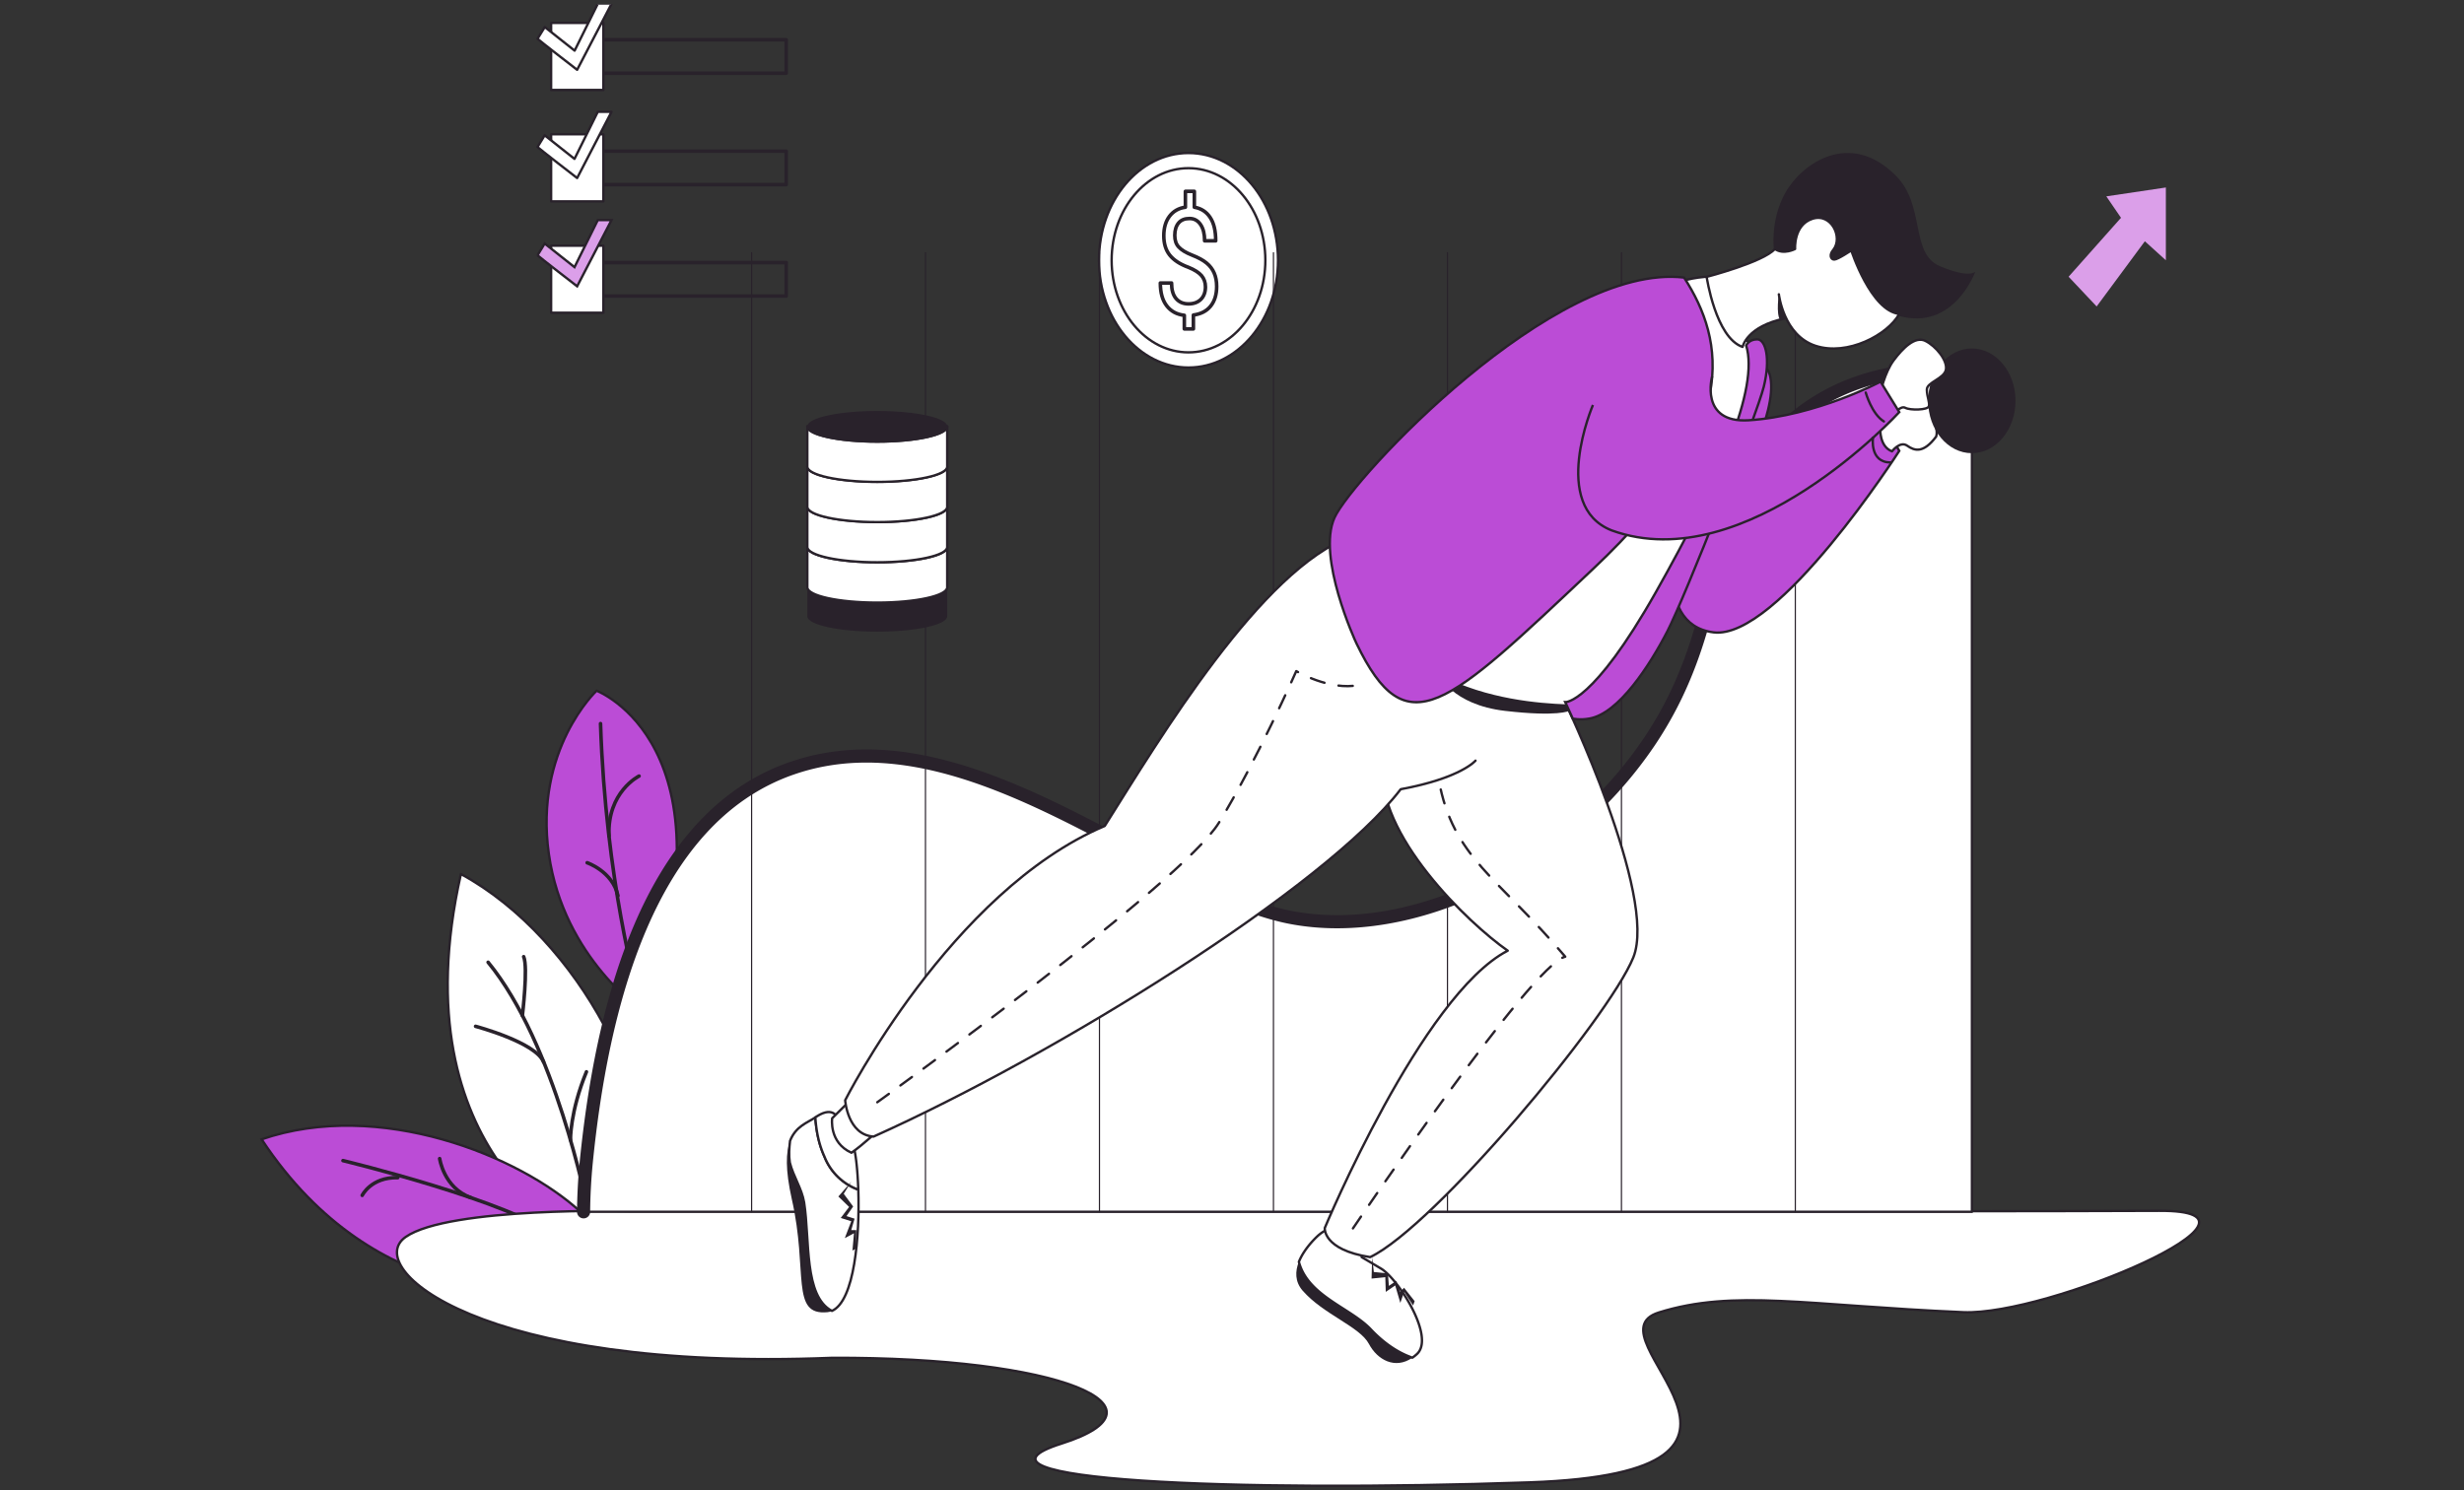
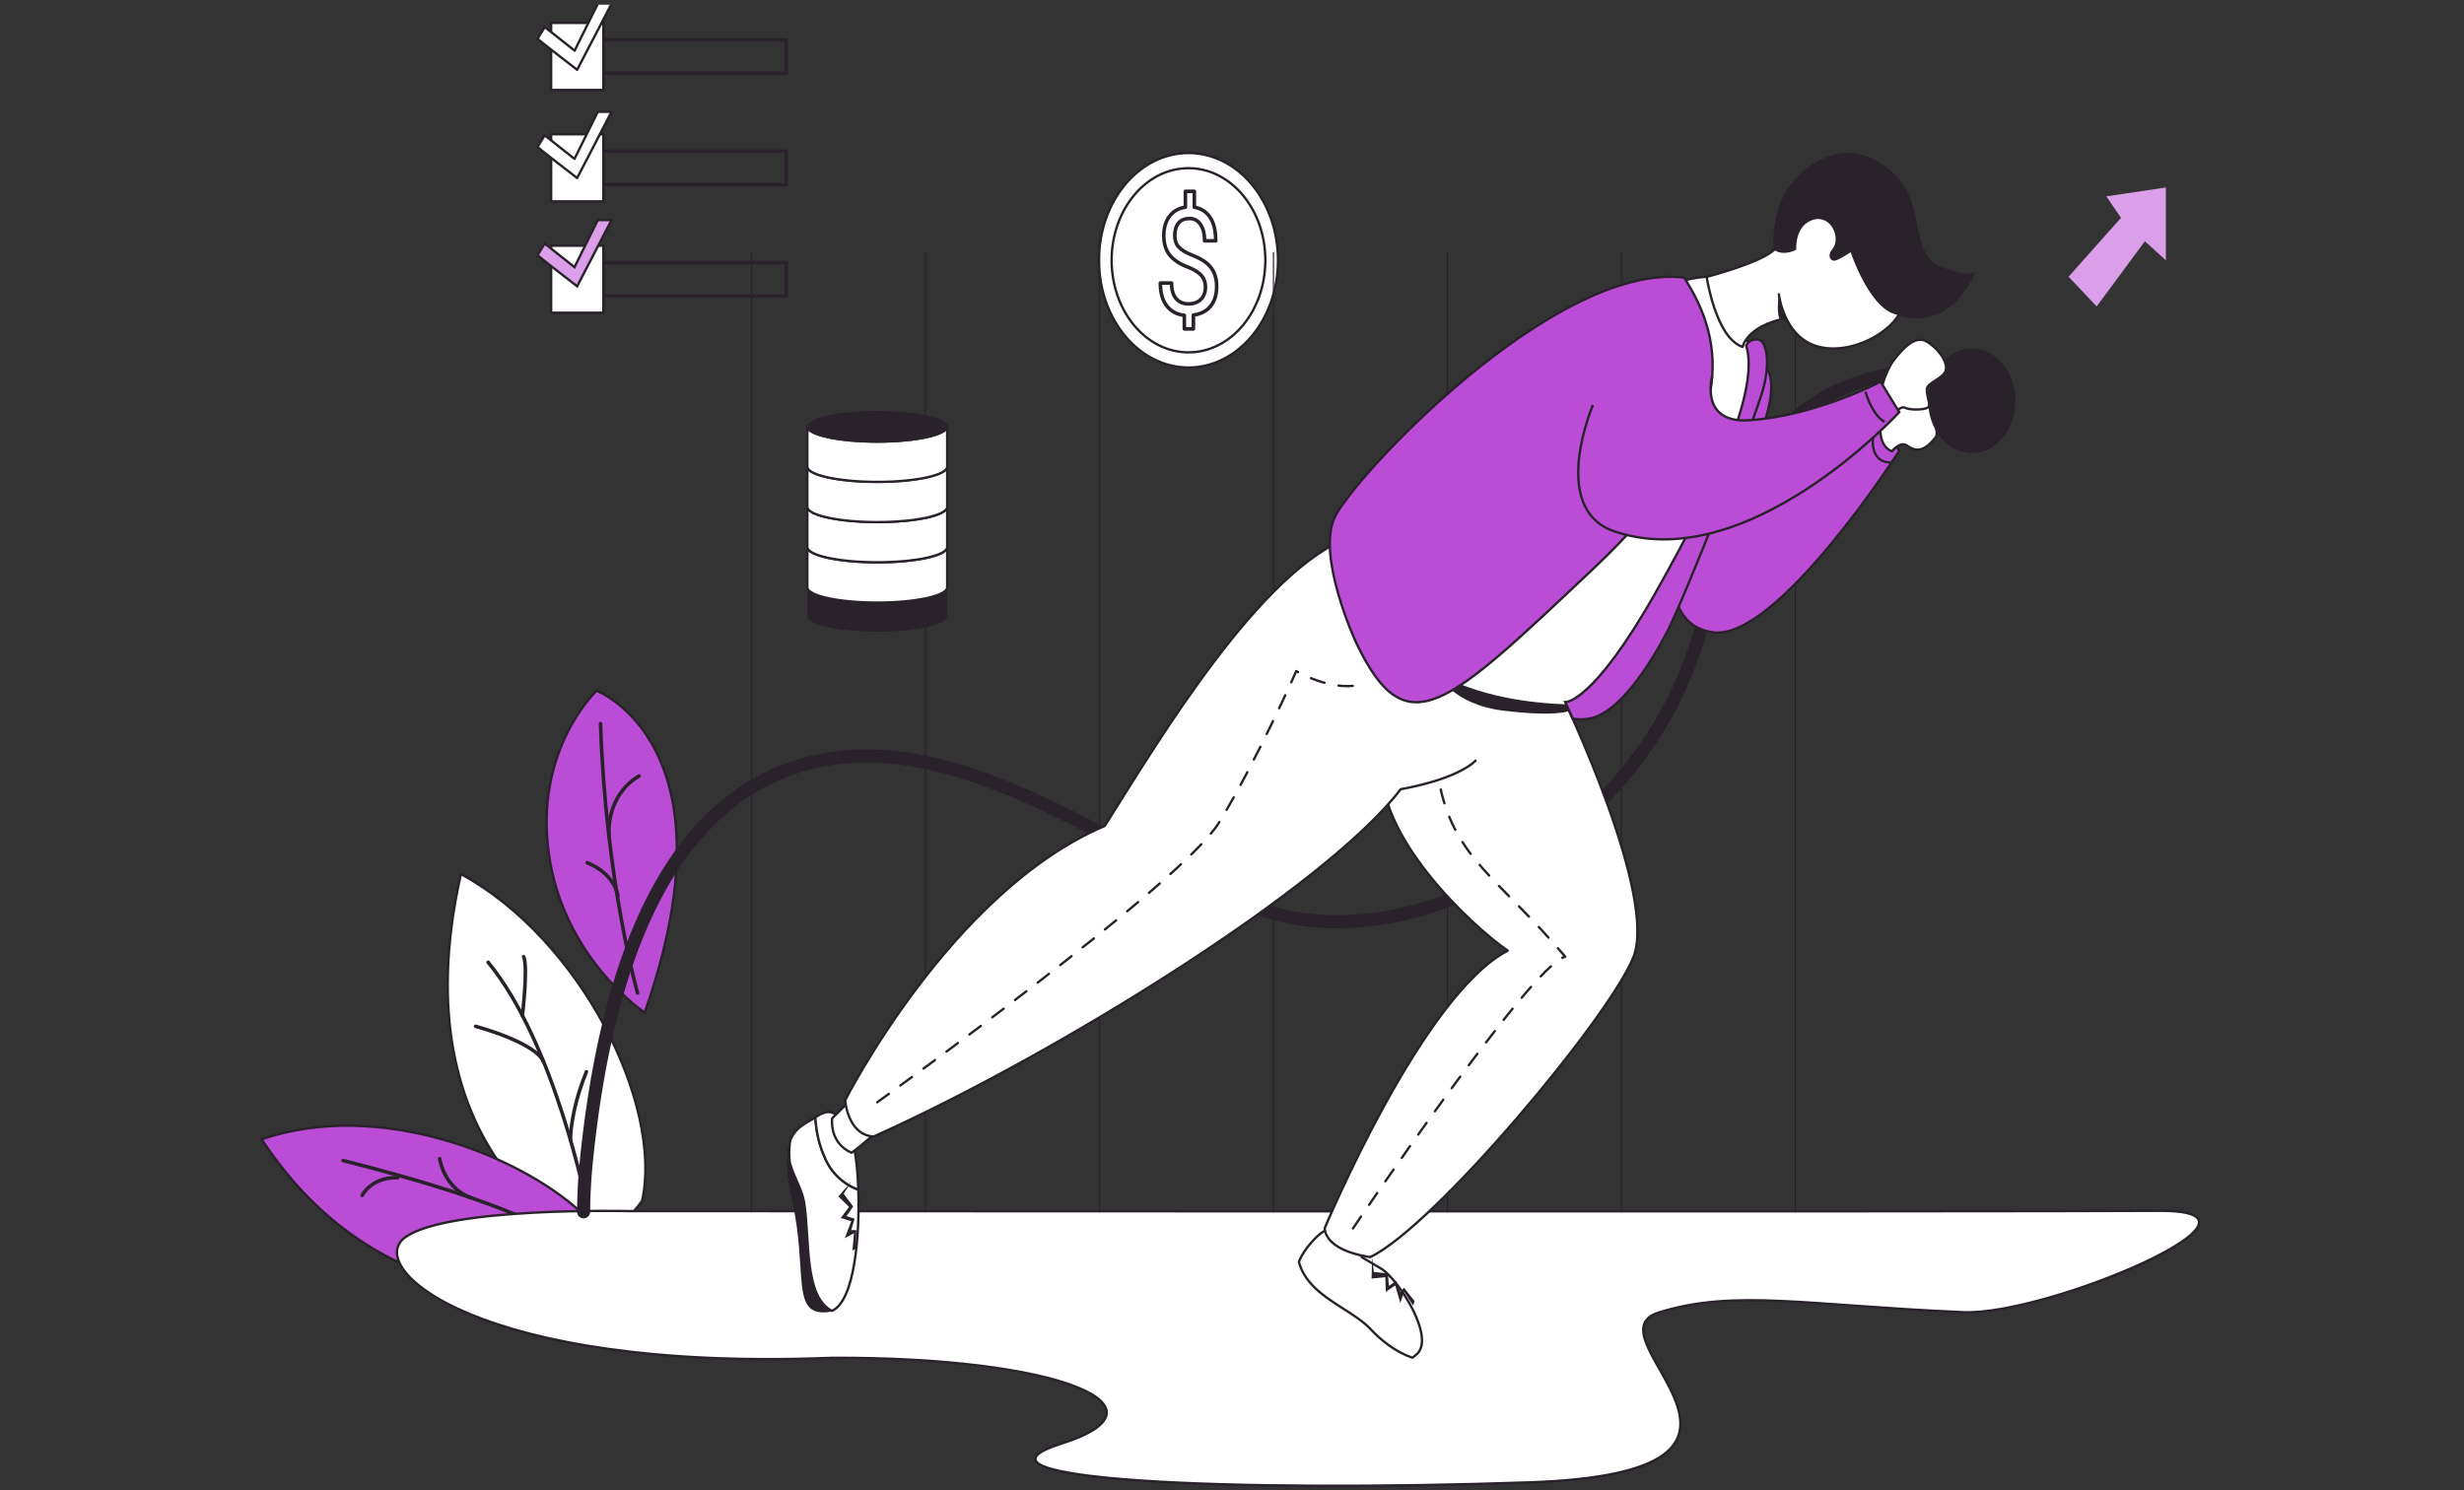
<svg xmlns="http://www.w3.org/2000/svg" width="405" height="245" fill="none">
  <rect width="100%" height="100%" fill="#333333" stroke="none" />
  <g clip-path="url(#a)">
    <path fill="#fff" stroke="#29222B" stroke-linecap="round" stroke-linejoin="round" stroke-miterlimit="10" stroke-width=".392" d="M195.35 60.418c8.125 0 14.711-7.894 14.711-17.631s-6.586-17.631-14.711-17.631-14.711 7.894-14.711 17.63c0 9.738 6.586 17.632 14.711 17.632Z" />
    <path fill="#fff" stroke="#29222B" stroke-linecap="round" stroke-linejoin="round" stroke-miterlimit="10" stroke-width=".392" d="M195.35 57.926c6.976 0 12.632-6.778 12.632-15.139s-5.656-15.14-12.632-15.14c-6.977 0-12.632 6.779-12.632 15.14s5.655 15.14 12.632 15.14Z" />
    <path fill="#fff" stroke="#29222B" stroke-linecap="round" stroke-linejoin="round" stroke-miterlimit="10" stroke-width=".588" d="M198.135 47.16c0-.729-.216-1.34-.647-1.857-.432-.494-1.157-.964-2.158-1.364-1.412-.517-2.432-1.199-3.079-2.021-.648-.823-.961-1.881-.961-3.174s.313-2.374.941-3.197c.628-.823 1.51-1.34 2.609-1.481v-2.61h1.471v2.61c1.118.188 1.981.752 2.589 1.669.628.94.922 2.21.922 3.855h-1.824c0-1.128-.216-2.021-.667-2.68-.451-.658-1.04-.987-1.805-.987-.784 0-1.392.235-1.804.729-.412.493-.628 1.175-.628 2.045 0 .823.216 1.458.667 1.928.432.47 1.157.917 2.177 1.316 1.02.4 1.805.823 2.374 1.293.569.47.98 1.011 1.255 1.646.275.634.412 1.363.412 2.21 0 1.34-.333 2.42-1 3.244-.667.822-1.609 1.293-2.825 1.457v2.28h-1.491v-2.233c-1.235-.14-2.197-.658-2.903-1.575-.706-.917-1.039-2.163-1.039-3.738h1.844c0 1.105.235 1.952.725 2.54.491.587 1.177.893 2.06.893.863 0 1.549-.26 2.04-.753.49-.493.745-1.175.745-2.045Z" />
    <path fill="#BB4CD6" stroke="#29222B" stroke-miterlimit="10" stroke-width=".392" d="M105.964 166.463s-13.319-8.862-15.75-26.07c-2.433-17.208 7.845-26.846 7.845-26.846s23.362 8.909 7.905 52.916Z" />
    <path stroke="#29222B" stroke-linecap="round" stroke-linejoin="round" stroke-miterlimit="10" stroke-width=".588" d="M104.788 163.242s-5.237-18.43-6.081-44.289" />
    <path stroke="#29222B" stroke-linecap="round" stroke-linejoin="round" stroke-miterlimit="10" stroke-width=".588" d="M96.51 141.828s4.158 1.41 5.06 5.407M105.042 127.58s-5.256 2.586-4.943 9.85" />
    <path fill="#fff" stroke="#29222B" stroke-linecap="round" stroke-linejoin="round" stroke-miterlimit="10" stroke-width=".392" d="M96.373 203.747s-31.13-13.4-20.615-60.064c19.654 10.696 33.228 37.825 29.795 53.693-4.002 5.783-9.18 6.371-9.18 6.371Z" />
    <path stroke="#29222B" stroke-linecap="round" stroke-linejoin="round" stroke-miterlimit="10" stroke-width=".588" d="M96.49 198.27s-5.217-26.658-16.26-40.081" />
    <path stroke="#29222B" stroke-linecap="round" stroke-linejoin="round" stroke-miterlimit="10" stroke-width=".588" d="M93.764 187.432s-.079-4.678 2.628-11.237M78.17 168.72s9.925 2.633 11.18 5.877M85.86 166.956s.96-7.945.215-9.685" />
    <path fill="#BB4CD6" stroke="#29222B" stroke-miterlimit="10" stroke-width=".392" d="M89.782 211.953S62.105 216.255 43 187.292c19.301-6.629 42.408 2.68 52.47 11.966-.157 8.275-5.688 12.695-5.688 12.695Z" />
    <path stroke="#29222B" stroke-linecap="round" stroke-linejoin="round" stroke-miterlimit="10" stroke-width=".588" d="M56.377 190.794s27.873 6.724 34.993 12.554" />
    <path stroke="#29222B" stroke-linecap="round" stroke-linejoin="round" stroke-miterlimit="10" stroke-width=".588" d="M59.535 196.508s1.452-3.009 5.845-2.915M72.266 190.466s.666 4.796 5.12 6.418" />
    <path fill="#fff" stroke="#29222B" stroke-linecap="round" stroke-linejoin="round" stroke-miterlimit="10" stroke-width=".392" d="M103.453 199.094s-29.638-.729-36.778 4.255c-7.14 4.984 11.946 22.192 70.085 19.864 37.445-.141 56.746 8.064 37.72 14.105-19.027 6.042 28.52 8.04 76.91 6.371 48.391-1.669 8.827-24.025 21.263-27.928 12.416-3.879 24.323-1.152 50.058-.047 13.848.588 54.53-16.785 32.168-16.667-22.38.165-251.426.047-251.426.047Z" />
-     <path fill="#fff" stroke="#29222B" stroke-linecap="round" stroke-linejoin="round" stroke-miterlimit="10" stroke-width=".392" d="M96.274 191.122c2.49-24.872 9.866-56.514 33.757-64.812 28.834-10.014 59.807 20.1 81.874 24.472 20.007 3.949 45.153-8.228 59.041-28.75 14.28-21.134 8.101-39.823 23.577-52.988 9.69-8.251 21.42-8.839 29.599-8.157v138.322H95.862c-.02-1.881.078-4.702.412-8.087Z" />
    <path stroke="#29222B" stroke-linecap="round" stroke-linejoin="round" stroke-miterlimit="10" stroke-width=".196" d="M123.538 41.54v157.67M152.117 41.54v157.67M180.716 41.54v157.67M209.315 41.54v157.67M237.914 41.54v157.67M266.513 41.54v157.67M295.092 41.54v157.67" />
    <path stroke="#29222B" stroke-linecap="round" stroke-linejoin="round" stroke-miterlimit="10" stroke-width="2.158" d="M95.922 199.211a92.79 92.79 0 0 1 .431-8.087c2.492-24.872 9.867-56.514 33.758-64.812 28.834-10.014 59.806 20.1 81.873 24.472 20.008 3.949 45.154-8.228 59.042-28.75 14.279-21.134 8.101-39.823 23.577-52.988 9.69-8.251 21.42-8.839 29.599-8.157" />
-     <path fill="#29222B" d="M213.474 207.462c-.588 1.505-.667 3.198.628 4.702 3.393 3.902 9.415 5.924 10.906 8.769 1.373 2.609 4.295 4.231 7.12 2.28-2.471-.846-4.806-2.515-6.787-4.608-3.334-3.596-10.357-5.501-11.867-11.143Z" />
    <path fill="#fff" stroke="#29222B" stroke-linecap="round" stroke-linejoin="round" stroke-miterlimit="10" stroke-width=".392" d="M227.029 208.567a349.555 349.555 0 0 0-3.217-1.904l.608-1.223-4.198-3.244s-1.314-.94-3.393.776c-.079.047-2.374 2.045-3.335 4.467 1.511 5.665 8.513 7.546 11.867 11.142 1.981 2.093 4.316 3.762 6.787 4.608.255-.165.51-.376.765-.611 3.001-2.821-3.099-12.319-5.884-14.011Z" />
    <path fill="#fff" stroke="#29222B" stroke-linecap="round" stroke-linejoin="round" stroke-miterlimit="10" stroke-width=".392" d="M256.981 114.839s15.574 32.512 11.475 42.574c-4.1 10.061-32.718 44.242-43.251 49.249-7.827-1.222-7.454-4.795-7.454-4.795s15.967-38.295 30.07-45.583c-6.434-4.466-21.773-19.159-20.518-30.725 1.256-11.566 12.436-24.966 12.436-24.966l17.242 14.246Z" />
    <path fill="#29222B" d="M132.19 197.682c-.392-2.35-1.765-4.231-2.354-6.582-.176-1.175-.117-2.374.04-3.55-.706 1.81-.824 4.702.274 9.592 2.707 11.895-.294 19.182 5.865 18.571.275-.023.53-.094.765-.211-4.649-2.422-3.629-11.637-4.59-17.82Z" />
    <path fill="#fff" stroke="#29222B" stroke-linecap="round" stroke-linejoin="round" stroke-miterlimit="10" stroke-width=".392" d="M141.076 195.566c-2.393-.869-4.531-2.797-5.551-5.406-.922-2.022-1.354-4.161-1.51-6.465-1.295.87-3.217 1.434-4.159 3.855-.137 1.176-.216 2.374-.039 3.55.588 2.351 1.961 4.231 2.354 6.582.961 6.183-.059 15.398 4.57 17.819 3.727-1.645 4.59-12.318 4.335-19.935Z" />
    <path fill="#fff" stroke="#29222B" stroke-linecap="round" stroke-linejoin="round" stroke-miterlimit="10" stroke-width=".392" d="M137.682 183.861s-.648-2.233-3.649-.188c0 0-.019 0-.019.023.157 2.304.588 4.443 1.51 6.465a9.478 9.478 0 0 0 5.551 5.407c-.118-3.362-.431-6.136-.843-7.288-1.373-3.949-2.55-4.419-2.55-4.419Z" />
    <path fill="#fff" stroke="#29222B" stroke-linecap="round" stroke-linejoin="round" stroke-miterlimit="10" stroke-width=".392" d="m139.389 181.25-2.609 2.586s-.569 3.996 3.178 5.666c2.039-1.434 4.236-3.55 4.236-3.55s-3.746-5.29-4.805-4.702Z" />
    <path fill="#fff" d="M241.289 105.107s-.843-2.022-19.164-16.926c-14.829 5.36-31.462 33.17-40.544 47.604-25.304 10.72-42.663 45.089-42.663 45.089s.392 5.689 4.668 5.971c30.031-13.47 74.341-40.998 86.64-57.101 9.925-1.834 12.299-4.702 12.299-4.702" />
    <path stroke="#29222B" stroke-linecap="round" stroke-linejoin="round" stroke-miterlimit="10" stroke-width=".392" d="M241.289 105.107s-.843-2.022-19.164-16.926c-14.829 5.36-31.462 33.17-40.544 47.604-25.304 10.72-42.663 45.089-42.663 45.089s.392 5.689 4.668 5.971c30.031-13.47 74.341-40.998 86.64-57.101 9.925-1.834 12.299-4.702 12.299-4.702" />
    <path fill="#29222B" d="M236.464 110.89s2.197 4.96 10.906 5.971c8.709 1.011 10.553 0 10.553 0l-.863-1.434-19.341-5.101-1.255.564Z" />
    <path fill="#BB4CD6" d="M275.968 85.687s-4.884 16.926 5.669 18.266c10.553 1.34 30.541-29.832 30.541-29.832l-2.942-5.03s-19.576 14.246-21.812 11.895c-2.236-2.351 4.746-12.577 3.57-18.948-.628-3.573-4.904-2.257-4.904-2.257" />
    <path stroke="#29222B" stroke-miterlimit="10" stroke-width=".392" d="M275.968 85.687s-4.884 16.926 5.669 18.266c10.553 1.34 30.541-29.832 30.541-29.832l-2.942-5.03s-19.576 14.246-21.812 11.895c-2.236-2.351 4.746-12.577 3.57-18.948-.628-3.573-4.904-2.257-4.904-2.257" />
    <path fill="#fff" stroke="#29222B" stroke-linecap="round" stroke-linejoin="round" stroke-miterlimit="10" stroke-width=".392" d="M281.479 46.36s2.531 8.298 6.179 9.967c1.118 2.327 3.021 8.815-6.885 28.586 0 0-13.887 31.407-23.263 31.078-9.376-.353-33.621-2.68-36.975-29.057.471-2.35 40.917-39.799 59.473-41.398 1.118-.188 1.471.823 1.471.823Z" />
    <path fill="#BB4CD6" stroke="#29222B" stroke-miterlimit="10" stroke-width=".392" d="M287.012 56.797s.412-1.01 1.824-1.01c1.393 0 2.197 3.173 1.079 7.757s-12.966 34.628-15.849 40.223c-2.884 5.595-8.023 13.564-12.848 14.363-1.53.282-2.707 0-2.707 0l-1.236-2.703s4.492.329 14.908-18.101c10.415-18.43 16.987-33.547 14.829-40.528Z" />
    <path fill="#BB4CD6" stroke="#29222B" stroke-miterlimit="10" stroke-width=".392" d="M222.968 105.788c-.196-.376-6.532-14.199-3.629-20.664 2.903-6.464 36.072-42.009 57.472-39.493 6.709 10.39 9.514 24.8-14.829 47.768-24.342 22.968-30.776 29.48-39.014 12.389Z" />
    <path fill="#fff" stroke="#29222B" stroke-linecap="round" stroke-linejoin="round" stroke-miterlimit="10" stroke-width=".392" d="M310.982 74.194s1.333-1.764 2.51-.917c1.197.846 2.648 1.293 4.747-1.505.451-1.293-.843-3.738-.667-4.654.177-.917-2.334-2.422-3.766-2.046-1.432.376-3.668 1.975-3.668 3.15 0 1.176-1.079 2.257-1.079 2.257s-.176 2.915 1.923 3.715Z" />
    <path fill="#29222B" d="M291.66 41.987s-.981-5.477 1.844-10.39c2.824-4.914 10.651-10.156 18.026-2.798 5.041 4.913 2.334 12.883 7.356 14.975 5.041 2.092 5.806.846 5.806.846s-3.492 9.85-12.593 7.311c-9.082-2.539-20.439-9.944-20.439-9.944Z" />
    <path fill="#fff" d="M292.386 48.381s.765 6.747 6.022 8.463c5.256 1.716 11.867-1.787 13.769-5.242-4.668-.494-7.885-10.438-7.885-10.438s-2.236 1.505-2.805 1.505-.883-.776-.137-1.622c1.589-2.022-.334-6.089-3.452-5.078-3.119 1.01-2.845 4.96-2.845 4.96s-1.902 1.011-3.315 0c-1.961 2.186-11.219 4.584-11.219 4.584s1.471 9.991 5.904 11.52c0 0 .647-3.41 7.061-4.702" />
    <path stroke="#29222B" stroke-linecap="round" stroke-linejoin="round" stroke-miterlimit="10" stroke-width=".392" d="M292.386 48.381s.765 6.747 6.022 8.463c5.256 1.716 11.867-1.787 13.769-5.242-4.668-.494-7.885-10.438-7.885-10.438s-2.236 1.505-2.805 1.505-.883-.776-.137-1.622c1.589-2.022-.334-6.089-3.452-5.078-3.119 1.01-2.845 4.96-2.845 4.96s-1.902 1.011-3.315 0c-1.961 2.186-11.219 4.584-11.219 4.584s1.471 9.991 5.904 11.52c0 0 .647-3.41 7.061-4.702" />
    <path fill="#29222B" d="M292.386 48.382c0-.094-.491 3.197.196 4.208l.98-.235s-1.216-2.586-1.176-3.973ZM324.103 74.499c3.965 0 7.179-3.853 7.179-8.605 0-4.751-3.214-8.604-7.179-8.604-3.965 0-7.179 3.853-7.179 8.604 0 4.752 3.214 8.605 7.179 8.605Z" />
    <path fill="#fff" stroke="#29222B" stroke-linecap="round" stroke-linejoin="round" stroke-miterlimit="10" stroke-width=".392" d="M309.059 64.602s.706-3.362 2.196-5.36c1.511-2.022 3.512-4.043 5.218-3.197 1.707.846 3.629 3.173 3.374 4.701-.255 1.505-3.178 2.093-3.139 3.315.02 1.223.51 2.092.334 2.727-.177.635-3.08.682-3.864.259-.785-.423-1.648.916-1.962.799-.294-.094-2.157-3.244-2.157-3.244Z" />
    <path fill="#DB9FE9" d="m340.011 45.49 4.609 4.89 7.925-10.72 3.452 3.128V30.822l-9.788 1.457 2.413 3.526-8.611 9.686Z" />
    <path fill="#fff" stroke="#29222B" stroke-linecap="round" stroke-linejoin="round" stroke-miterlimit="10" stroke-width=".392" d="M155.688 89.92v6.629c0 1.387-5.139 2.515-11.494 2.515-6.356 0-11.495-1.128-11.495-2.515v-6.63c0 1.387 5.139 2.516 11.495 2.516 6.355 0 11.494-1.105 11.494-2.516Z" />
    <path fill="#fff" stroke="#29222B" stroke-linecap="round" stroke-linejoin="round" stroke-miterlimit="10" stroke-width=".392" d="M155.688 83.314v6.606c0 1.387-5.139 2.515-11.494 2.515-6.356 0-11.495-1.128-11.495-2.515v-6.63c0 1.387 5.139 2.516 11.495 2.516 6.355.023 11.494-1.105 11.494-2.492Z" />
    <path fill="#fff" stroke="#29222B" stroke-linecap="round" stroke-linejoin="round" stroke-miterlimit="10" stroke-width=".392" d="M155.688 76.685v6.63c0 1.386-5.139 2.515-11.494 2.515-6.356 0-11.495-1.129-11.495-2.516v-6.629c0 1.387 5.139 2.515 11.495 2.515 6.355 0 11.494-1.128 11.494-2.515Z" />
    <path fill="#fff" stroke="#29222B" stroke-linecap="round" stroke-linejoin="round" stroke-miterlimit="10" stroke-width=".392" d="M155.688 70.08v6.629c0 1.387-5.139 2.515-11.494 2.515-6.356 0-11.495-1.128-11.495-2.515v-6.63c0 1.388 5.139 2.516 11.495 2.516 6.355 0 11.494-1.128 11.494-2.515Z" />
    <path fill="#fff" stroke="#29222B" stroke-linecap="round" stroke-linejoin="round" stroke-miterlimit="10" stroke-width=".392" d="M155.688 70.08c0 1.387-5.139 2.515-11.494 2.515-6.356 0-11.495-1.128-11.495-2.515h22.989Z" />
    <path fill="#29222B" d="M155.688 96.55v4.772c0 1.387-5.139 2.516-11.494 2.516-6.356 0-11.495-1.129-11.495-2.516V96.55c0 1.387 5.139 2.516 11.495 2.516 6.355 0 11.494-1.129 11.494-2.516ZM155.688 70.08c0 1.386-5.139 2.515-11.494 2.515-6.356 0-11.495-1.129-11.495-2.516s5.139-2.515 11.495-2.515c6.355 0 11.494 1.128 11.494 2.515Z" />
    <path fill="#BB4CD6" d="M281.421 61.851s-2.138 7.734 6.002 7.24c11.083-.705 21.675-6.347 21.675-6.347l3.079 5.008s-25.166 27.48-47.272 19.44c-10.2-4.019-3.079-20.616-3.079-20.616" />
    <path stroke="#29222B" stroke-miterlimit="10" stroke-width=".392" d="M281.421 61.851s-2.138 7.734 6.002 7.24c11.083-.705 21.675-6.347 21.675-6.347l3.079 5.008s-25.166 27.48-47.272 19.44c-10.2-4.019-3.079-20.616-3.079-20.616" />
    <path stroke="#29222B" stroke-linecap="round" stroke-linejoin="round" stroke-miterlimit="10" stroke-width=".392" d="M306.666 64.533s.981 3.526 2.981 4.748M307.862 71.96s-.608 4.044 2.883 4.067" />
    <path stroke="#29222B" stroke-dasharray="2.35 2.35" stroke-linecap="round" stroke-linejoin="round" stroke-miterlimit="10" stroke-width=".392" d="M144.194 181.203s49.999-35.897 56.158-45.959c6.159-10.061 12.711-24.918 12.711-24.918s5.531 3.291 10.317 2.28M222.379 201.938s29.324-43.396 34.895-44.665c-11.063-13.095-18.458-16.198-20.792-29.08" />
    <path stroke="#29222B" stroke-linecap="round" stroke-linejoin="round" stroke-miterlimit="10" stroke-width=".588" d="M129.228 24.851H94.705v5.501h34.523v-5.5Z" />
    <path fill="#fff" stroke="#29222B" stroke-linecap="round" stroke-linejoin="round" stroke-miterlimit="10" stroke-width=".392" d="M99.177 22.076h-8.591V33.1h8.591V22.076Z" />
    <path stroke="#29222B" stroke-linecap="round" stroke-linejoin="round" stroke-miterlimit="10" stroke-width=".588" d="M129.228 6.537H94.705v5.5h34.523v-5.5Z" />
    <path fill="#fff" stroke="#29222B" stroke-linecap="round" stroke-linejoin="round" stroke-miterlimit="10" stroke-width=".392" d="M99.177 3.763h-8.591V14.79h8.591V3.763Z" />
    <path stroke="#29222B" stroke-linecap="round" stroke-linejoin="round" stroke-miterlimit="10" stroke-width=".588" d="M129.228 43.164H94.705v5.5h34.523v-5.5Z" />
    <path fill="#fff" stroke="#29222B" stroke-linecap="round" stroke-linejoin="round" stroke-miterlimit="10" stroke-width=".392" d="M99.177 40.388h-8.591v11.026h8.591V40.388ZM88.35 6.372c.176.212 6.512 5.102 6.512 5.102L100.53.589h-2.256L94.45 8.324l-4.904-3.88-1.196 1.928ZM88.35 24.167c.176.212 6.512 5.102 6.512 5.102l5.649-10.885h-2.256L94.43 26.12l-4.904-3.88-1.176 1.928Z" />
    <path fill="#DB9FE9" stroke="#29222B" stroke-miterlimit="10" stroke-width=".392" d="M88.35 41.964c.176.212 6.512 5.101 6.512 5.101l5.649-10.884h-2.256l-3.825 7.734-4.904-3.879-1.176 1.928Z" />
    <path fill="#29222B" d="m139.917 194.273-2.118 2.421 1.765 1.716-1.373 1.811 1.726.54-1.059 2.774 1.51-.799-.255 2.844.608-.305.02-3.056h-.824l.549-1.881-1.333-.423 1.098-1.575-1.549-2.092 1.235-1.975ZM225.538 206.662l-.099 3.526 2.256-.235.079 2.421 1.549-1.058.844 2.868.627-1.81 1.471 2.233.255-.705-1.745-2.21-.608.682-.687-1.81-1.196.823-.157-2.045-2.315-.236-.274-2.444Z" />
  </g>
  <defs>
    <clipPath id="a">
      <path fill="#fff" d="M0 .677h405v244H0z" />
    </clipPath>
  </defs>
</svg>